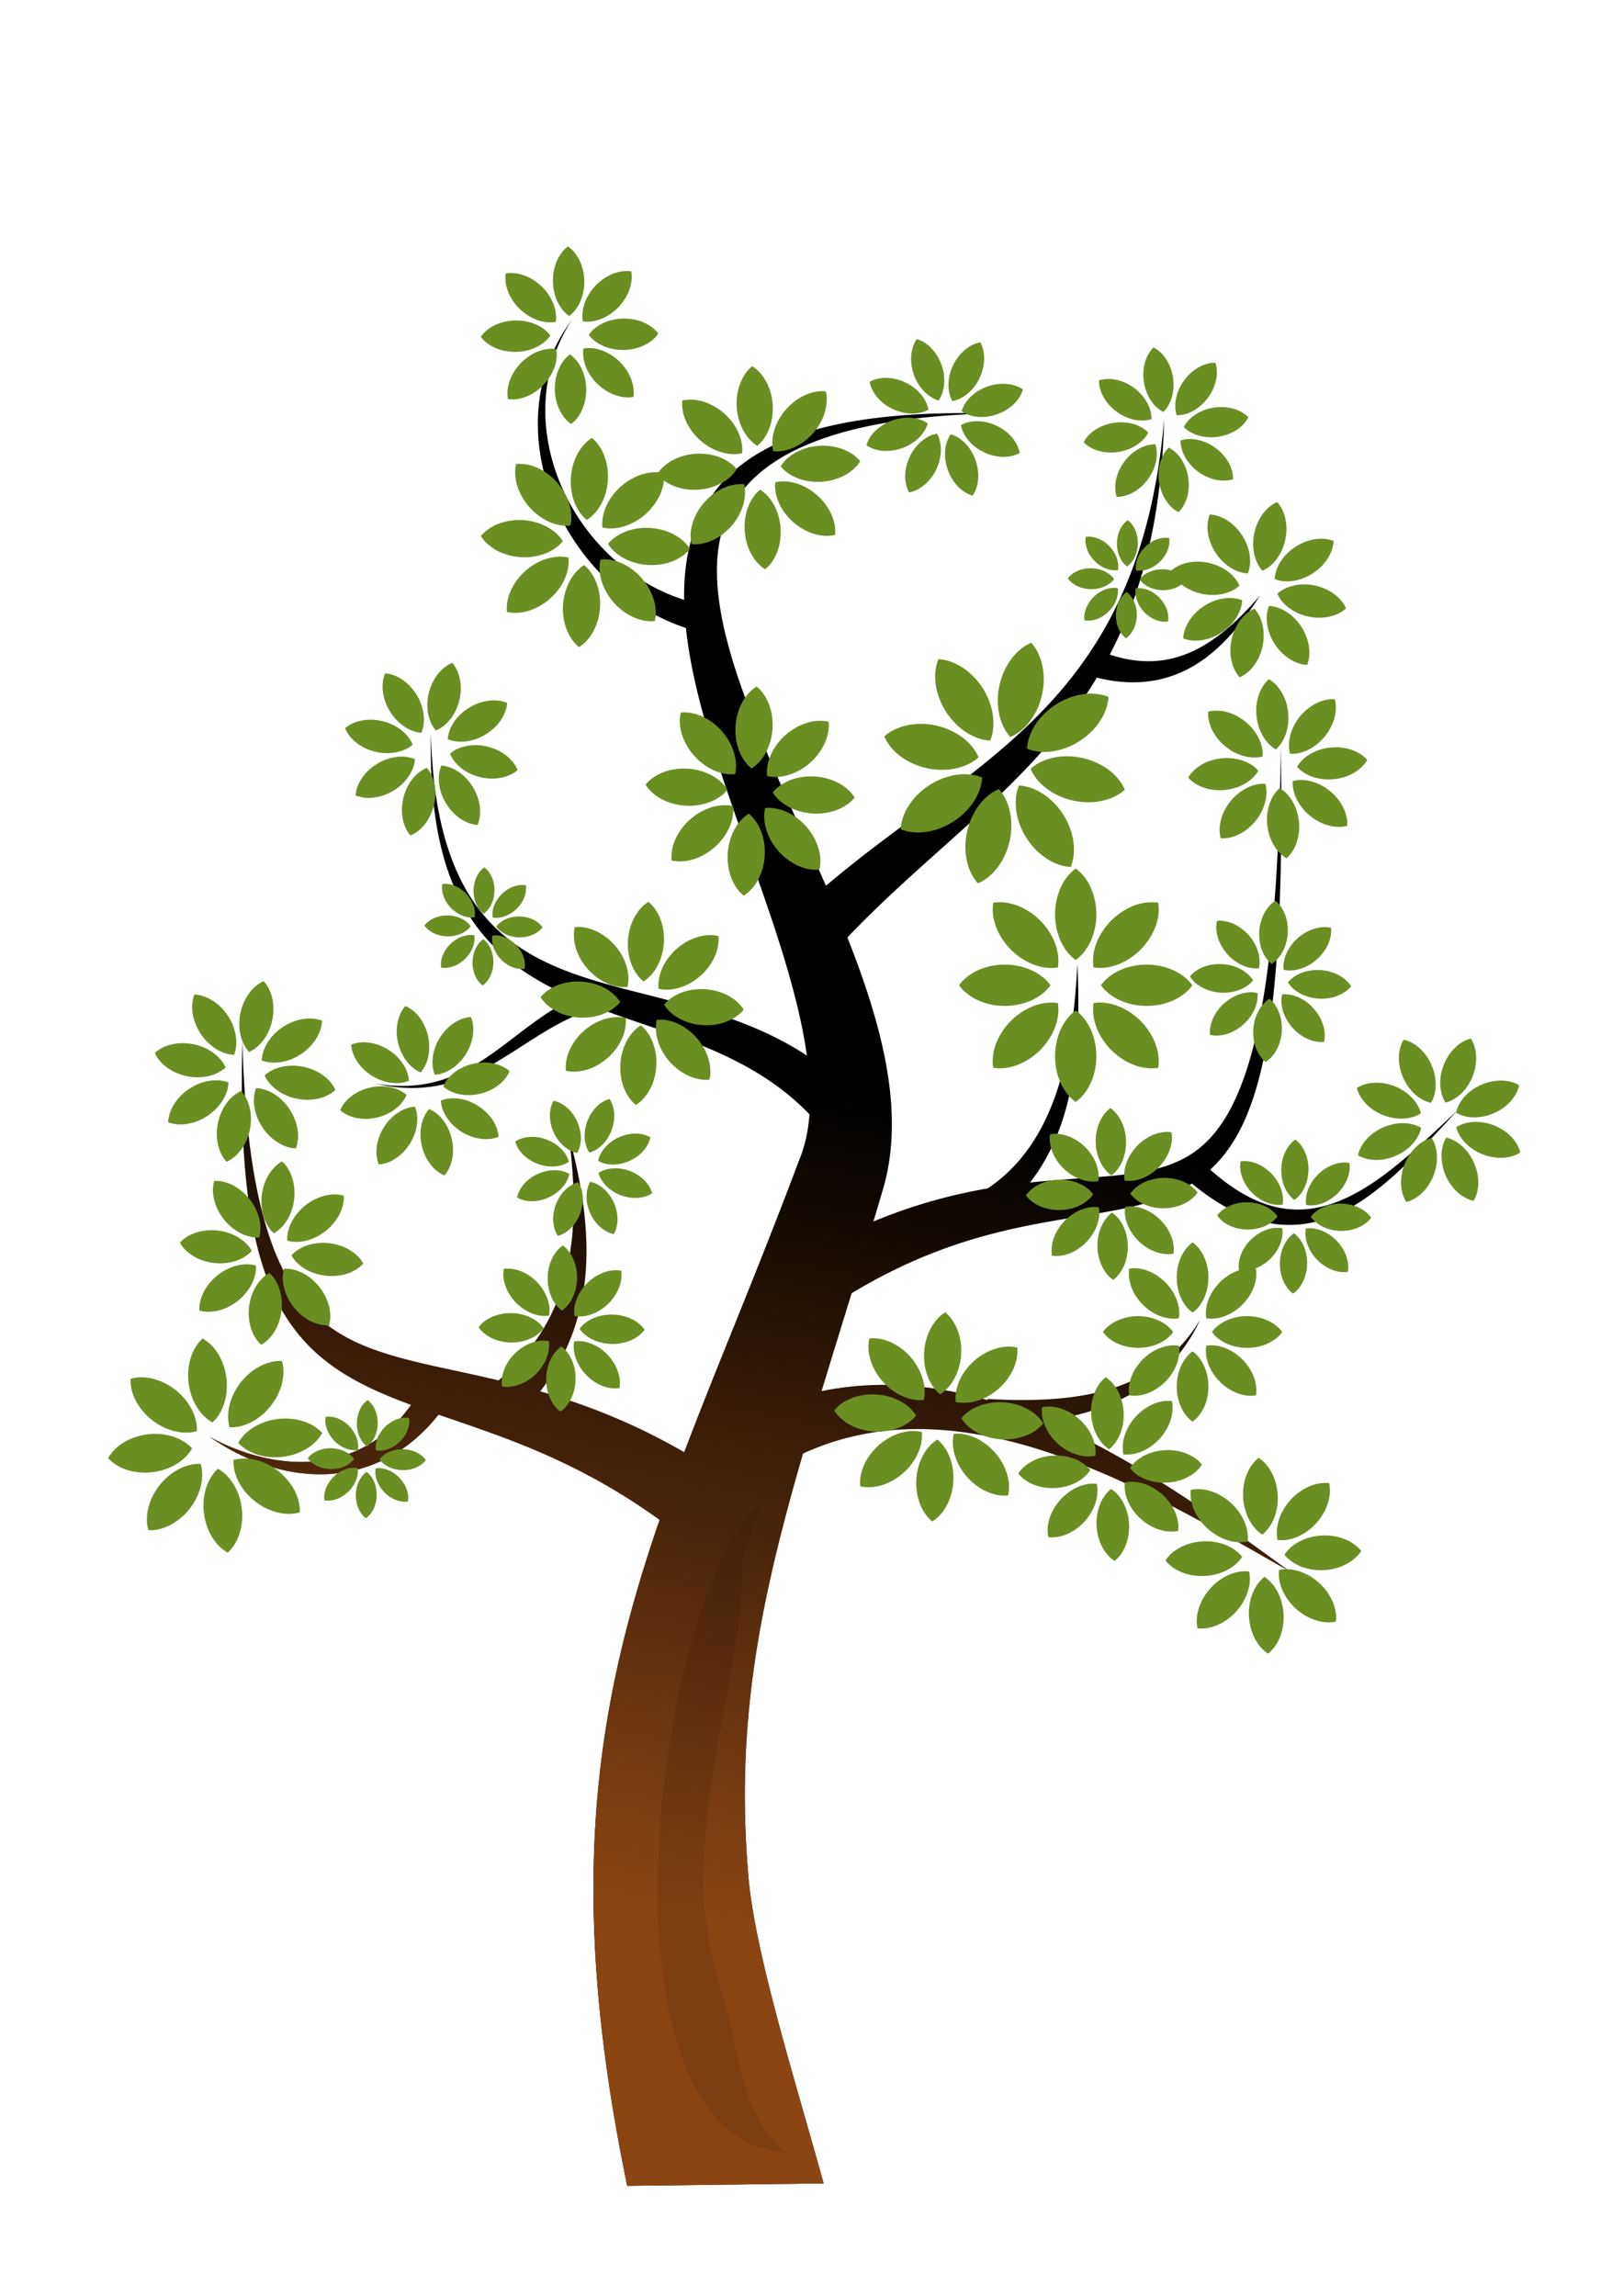
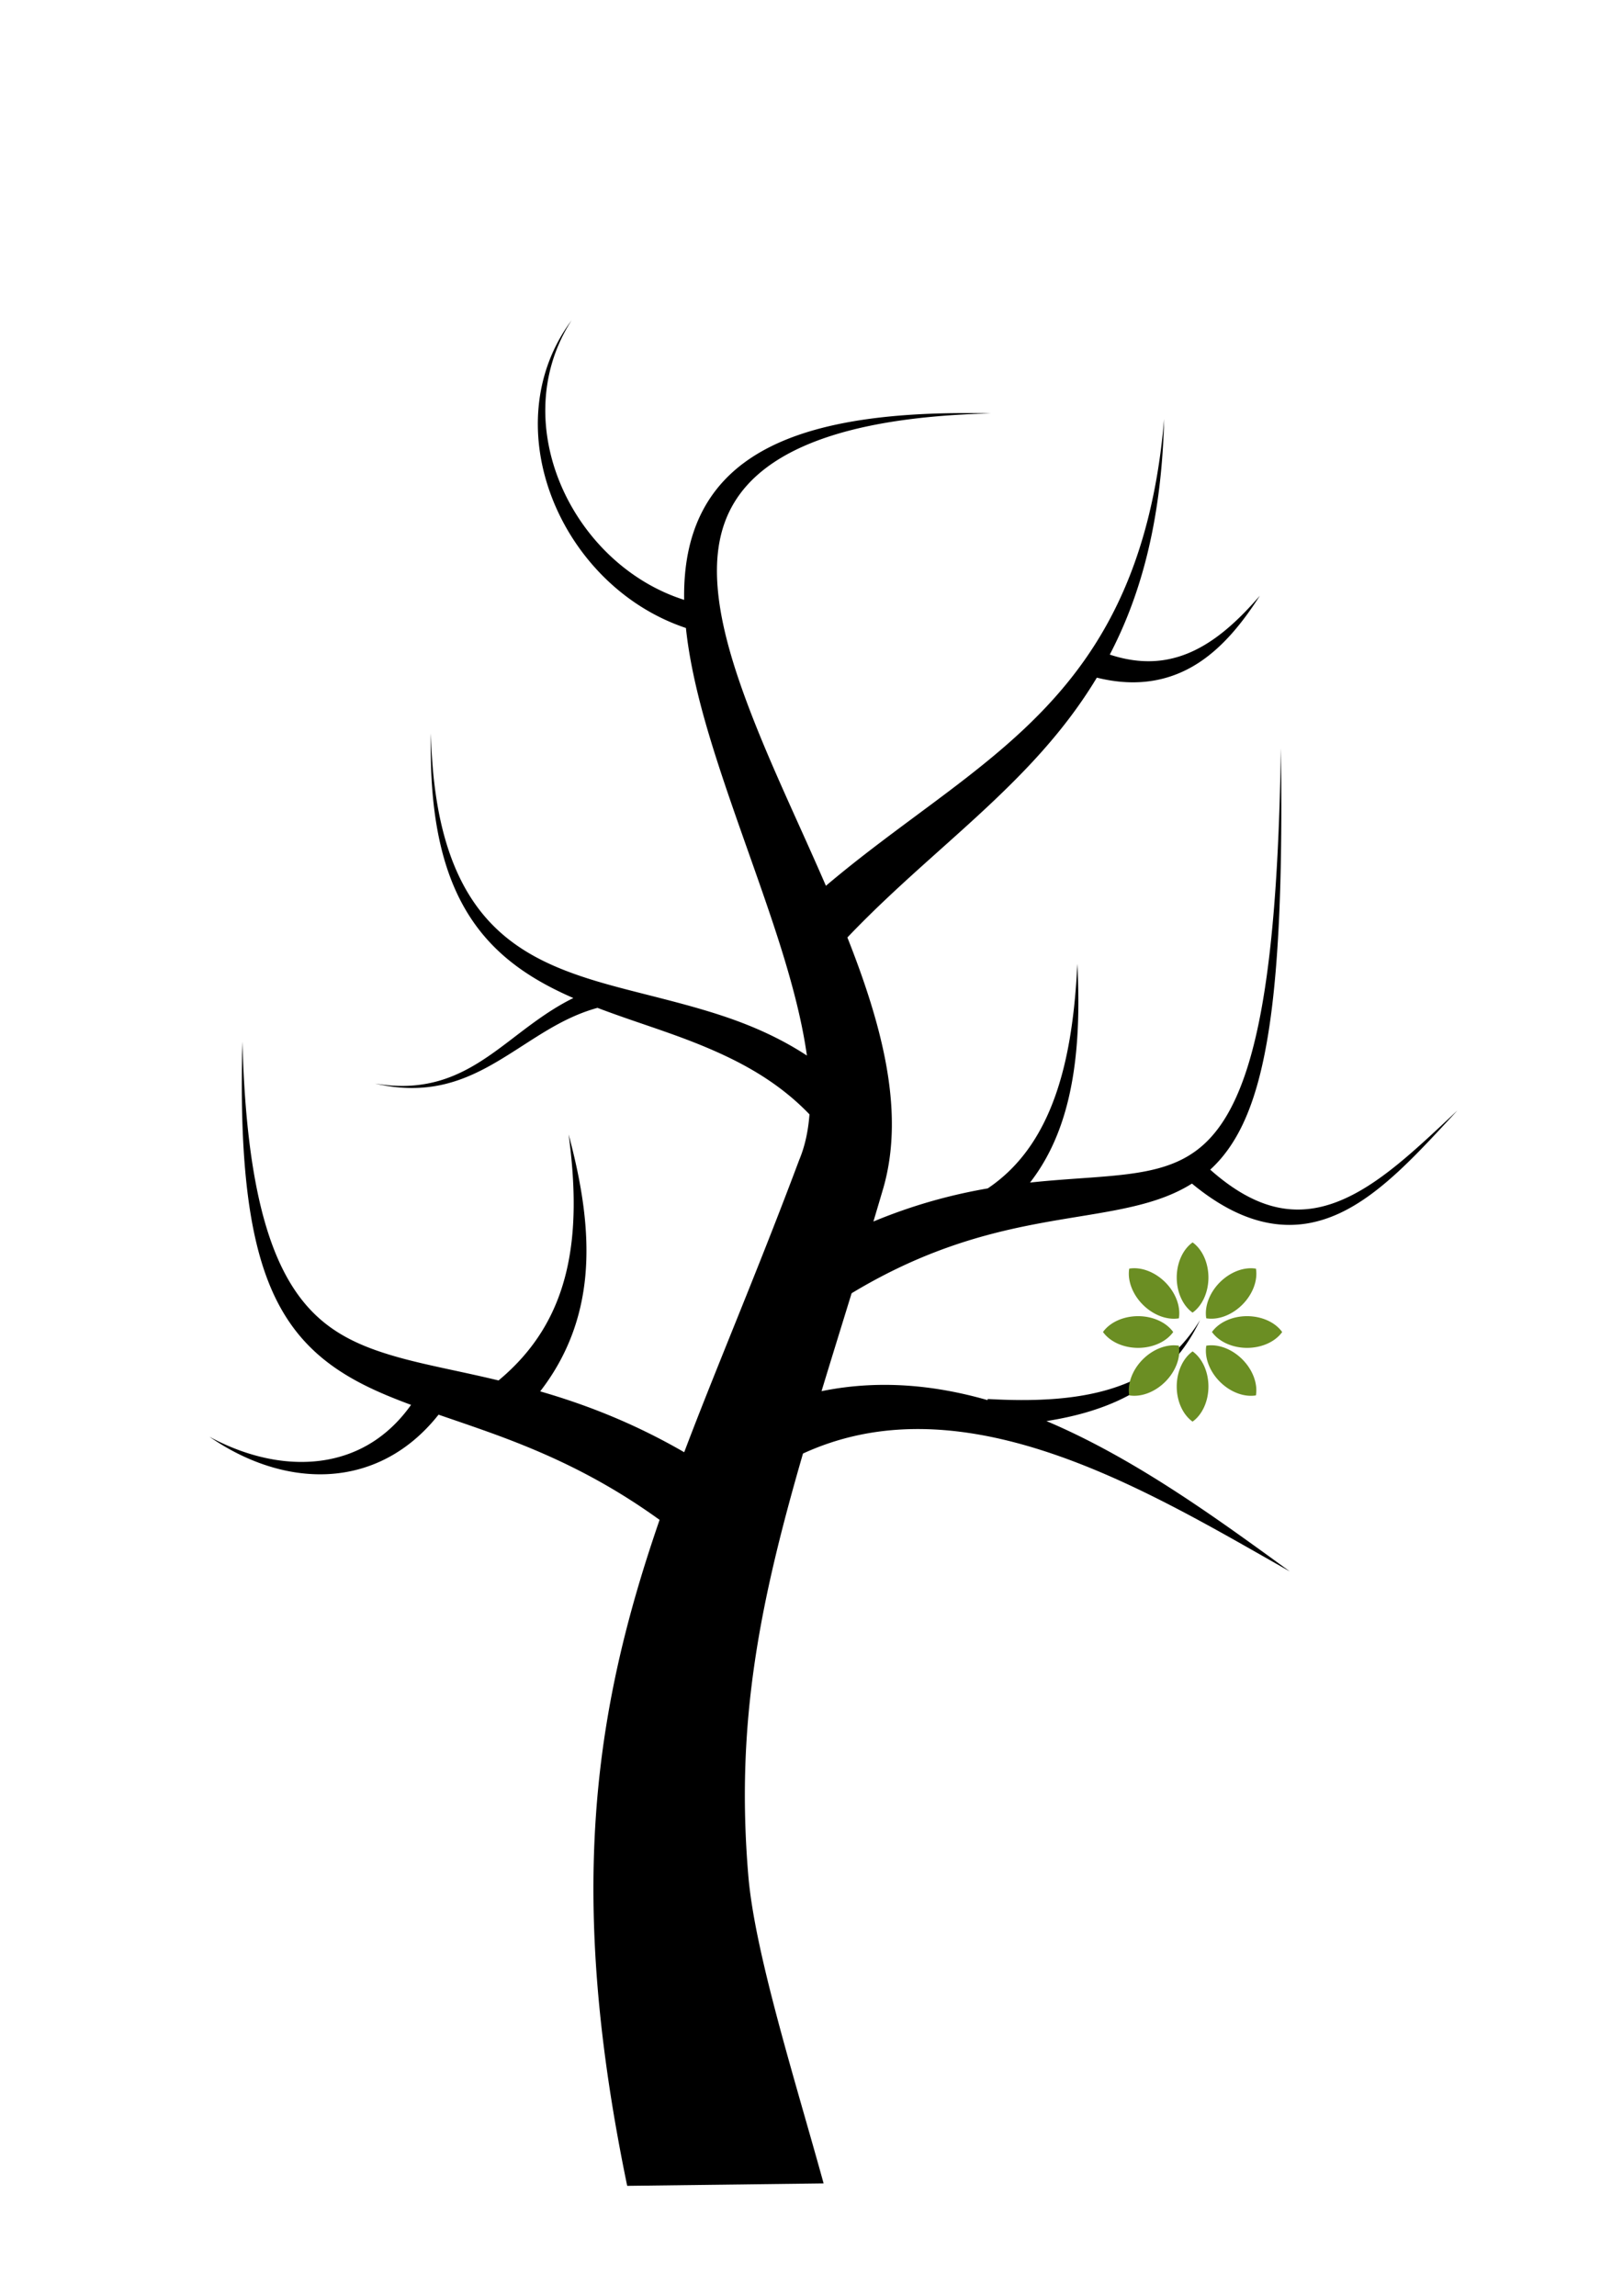
<svg xmlns="http://www.w3.org/2000/svg" xmlns:xlink="http://www.w3.org/1999/xlink" width="210mm" height="297mm" viewBox="0 0 744.094 1052.362">
  <defs>
    <linearGradient id="a">
      <stop offset="0" stop-color="#8b4513" />
      <stop offset="1" stop-color="#8b4513" stop-opacity="0" />
    </linearGradient>
    <linearGradient xlink:href="#a" id="b" x1="311.455" y1="875.368" x2="382.802" y2="502.17" gradientUnits="userSpaceOnUse" />
  </defs>
  <path d="M262.06 146.809c-17.935 24.1-19.473 54.638-8.796 81.84 10.322 26.297 32.19 49.511 61.205 59.212 1.19 11.314 3.588 23.125 6.717 35.145 9.47 36.388 27.383 80.013 38.382 116.4 4.765 15.763 8.45 30.674 10.368 44.446-10.183-6.677-20.774-11.668-31.358-15.62-21.524-8.036-46.37-12.81-65.474-18.591-20.191-6.11-38.319-14.267-51.791-30.682-13.621-16.596-22.802-42.016-23.739-82.807-.93 40.521 6.26 67.297 19.254 86.17 11.727 17.034 27.945 27.275 46.037 35.164-14.052 6.897-25.346 17.022-36.486 24.955-7.256 5.168-14.8 9.726-23.52 12.5-8.734 2.779-18.766 3.805-30.95 1.74 12.035 2.78 22.265 2.54 31.529.374 9.276-2.17 17.455-6.237 25.335-10.94 15.152-9.04 27.907-19.38 45.157-24.13 19.905 7.598 38.4 12.533 58.144 21.788 14.324 6.715 27.544 15.075 39.045 27.03-.597 7.887-2.161 14.82-4.691 20.845-16.386 43.74-31.582 79.865-45.563 115.43a1742.023 1742.023 0 00-7.181 18.598c-23.852-13.788-45.993-22.1-66.026-27.893 12.83-16.597 18.928-34.431 20.666-52.66 2.005-21.022-1.705-43.021-7.635-65.115 3.07 23.019 3.52 44.39-1.214 63.61-4.682 19.002-14.282 35.33-30.903 49.155-21.904-5.262-38.945-7.903-55.029-13.416-9.008-3.087-17.036-6.946-24.113-12.482-7.096-5.551-13.508-13-18.98-23.475-11.06-21.17-17.905-53.934-19.313-105.927-1.397 51.562 2.516 85.682 11.634 109.377 4.614 11.99 10.626 21.497 18.133 29.328 7.514 7.837 16.277 13.733 26.028 18.662 6.56 3.316 13.829 6.28 21.523 9.13-10.238 14.419-23.673 22.532-38.828 25.186-16.913 2.962-35.818-.935-53.584-10.572 16.436 11.397 35.534 18.091 54.355 17.123 18.306-.942 36.373-9.192 50.663-27.252 10.32 3.572 21.061 7.15 31.783 11.246 21.448 8.193 44.68 19.016 69.552 36.977-6.105 17.715-11.54 35.388-16.058 53.486-8.718 34.925-14.009 71.307-14.264 112.438-.255 41.154 4.535 86.418 15.475 139.35l90.053-1.116c-13.208-47.859-31.532-105.607-34.512-140.93-2.985-35.376-1.656-66.86 2.97-98.256 4.518-30.653 12.196-61.274 22.088-95.377 16.17-7.42 32.852-10.881 50.006-11.2 19.294-.36 39.004 3.249 58.834 9.511 40.827 12.893 79.956 36.268 114.366 55.742-31.432-22.805-69.193-50.642-109.729-68.139-.62-.267-1.244-.526-1.865-.789 11.409-1.791 22.085-4.587 31.717-8.859 16.995-7.538 30.191-19.407 38.714-37.465-10.358 17.014-24.582 26.497-40.945 31.541-16.422 5.063-35.584 5.837-56.433 4.664l-.004.524c-11.065-3.166-22.392-5.42-33.922-6.422-13.803-1.199-27.936-.612-42.24 2.312 4.53-14.935 8.99-29.282 13.792-44.89 27.52-16.612 51.999-24.631 73.768-29.514 13.687-3.07 26.114-4.875 37.955-6.885 11.663-1.979 22.659-4.142 32.469-7.97 4.189-1.635 8.136-3.57 11.84-5.899 12.832 10.61 24.848 16.362 36.234 18.242 11.61 1.917 22.139-.25 31.842-4.83 19.49-9.199 36.671-28.72 53.64-46.916-18.628 17.373-36.424 34.868-55.697 42.067-9.252 3.456-18.572 4.412-28.252 2.01-9.03-2.242-18.745-7.504-29.383-16.958a58.556 58.556 0 005.514-5.804c7.094-8.566 12.501-19.854 16.586-35.034 8.119-30.171 11.397-77.323 10.283-152.3-1.119 75.3-6.693 121.656-16.687 150.33-4.975 14.273-10.924 23.785-17.56 30.209-6.56 6.348-14.044 9.92-22.567 12.158-8.682 2.279-18.591 3.213-30.285 4.07-8.409.617-17.776 1.201-27.905 2.285 7.258-9.31 12.253-19.852 15.621-30.937 6.552-21.563 7.234-46 6.082-69.326-1.165 23.607-4.235 47.145-12.623 66.967-6.314 14.921-15.435 27.225-28.474 35.976-15.91 2.756-33.395 7.277-52.412 15.184 1.478-4.951 2.981-10.007 4.572-15.422 5.379-18.805 4.634-38.458 1.094-57.432-3.524-18.88-10.058-38.306-17.592-57.351 12.65-13.29 25.795-25.235 39.033-37.094 17.504-15.68 34.977-31.046 50.416-48.451 9.158-10.325 17.557-21.333 24.916-33.555 19.11 4.766 34.24 1.128 46.215-6.516 11.996-7.656 21.065-19.432 28.55-31.07-9.284 10.685-19.449 20.409-31.433 25.768-10.903 4.875-23.01 6.001-37.4 1.256a195.946 195.946 0 008.236-17.952c9.77-24.48 15.758-53.55 16.692-90.021-3.118 36.412-11.26 64.55-22.666 87.344-11.374 22.73-26.06 40.277-42.498 55.611-16.268 15.174-34.372 28.3-53.391 42.441-11.899 8.848-24.231 18.15-36.518 28.55-13.423-31.016-27.508-59.603-38.035-88.997-6.25-17.452-10.532-33.583-11.64-48.17-1.096-14.422.91-27.316 7.591-38.414 6.74-11.195 18.552-21.057 37.778-28.338 19.222-7.28 45.31-11.76 79.937-12.61-4.31-.105-8.5-.155-12.57-.15-28.492.042-51.163 2.794-68.963 7.92-20.363 5.865-34.912 15.008-44.533 27.383-9.678 12.449-13.969 27.678-14.518 44.516-.062 1.91-.07 3.844-.039 5.795-23.926-7.592-43.814-25.96-54.746-48.772-11.765-24.55-13.035-54.217 3.145-79.388z" />
-   <path d="M262.06 146.809c-17.935 24.1-19.473 54.638-8.796 81.84 10.322 26.297 32.19 49.511 61.205 59.212 1.19 11.314 3.588 23.125 6.717 35.145 9.47 36.388 27.383 80.013 38.382 116.4 4.765 15.763 8.45 30.674 10.368 44.446-10.183-6.677-20.774-11.668-31.358-15.62-21.524-8.036-46.37-12.81-65.474-18.591-20.191-6.11-38.319-14.267-51.791-30.682-13.621-16.596-22.802-42.016-23.739-82.807-.93 40.521 6.26 67.297 19.254 86.17 11.727 17.034 27.945 27.275 46.037 35.164-14.052 6.897-25.346 17.022-36.486 24.955-7.256 5.168-14.8 9.726-23.52 12.5-8.734 2.779-18.766 3.805-30.95 1.74 12.035 2.78 22.265 2.54 31.529.374 9.276-2.17 17.455-6.237 25.335-10.94 15.152-9.04 27.907-19.38 45.157-24.13 19.905 7.598 38.4 12.533 58.144 21.788 14.324 6.715 27.544 15.075 39.045 27.03-.597 7.887-2.161 14.82-4.691 20.845-16.386 43.74-31.582 79.865-45.563 115.43a1742.023 1742.023 0 00-7.181 18.598c-23.852-13.788-45.993-22.1-66.026-27.893 12.83-16.597 18.928-34.431 20.666-52.66 2.005-21.022-1.705-43.021-7.635-65.115 3.07 23.019 3.52 44.39-1.214 63.61-4.682 19.002-14.282 35.33-30.903 49.155-21.904-5.262-38.945-7.903-55.029-13.416-9.008-3.087-17.036-6.946-24.113-12.482-7.096-5.551-13.508-13-18.98-23.475-11.06-21.17-17.905-53.934-19.313-105.927-1.397 51.562 2.516 85.682 11.634 109.377 4.614 11.99 10.626 21.497 18.133 29.328 7.514 7.837 16.277 13.733 26.028 18.662 6.56 3.316 13.829 6.28 21.523 9.13-10.238 14.419-23.673 22.532-38.828 25.186-16.913 2.962-35.818-.935-53.584-10.572 16.436 11.397 35.534 18.091 54.355 17.123 18.306-.942 36.373-9.192 50.663-27.252 10.32 3.572 21.061 7.15 31.783 11.246 21.448 8.193 44.68 19.016 69.552 36.977-6.105 17.715-11.54 35.388-16.058 53.486-8.718 34.925-14.009 71.307-14.264 112.438-.255 41.154 4.535 86.418 15.475 139.35l90.053-1.116c-13.208-47.859-31.532-105.607-34.512-140.93-2.985-35.376-1.656-66.86 2.97-98.256 4.518-30.653 12.196-61.274 22.088-95.377 16.17-7.42 32.852-10.881 50.006-11.2 19.294-.36 39.004 3.249 58.834 9.511 40.827 12.893 79.956 36.268 114.366 55.742-31.432-22.805-69.193-50.642-109.729-68.139-.62-.267-1.244-.526-1.865-.789 11.409-1.791 22.085-4.587 31.717-8.859 16.995-7.538 30.191-19.407 38.714-37.465-10.358 17.014-24.582 26.497-40.945 31.541-16.422 5.063-35.584 5.837-56.433 4.664l-.004.524c-11.065-3.166-22.392-5.42-33.922-6.422-13.803-1.199-27.936-.612-42.24 2.312 4.53-14.935 8.99-29.282 13.792-44.89 27.52-16.612 51.999-24.631 73.768-29.514 13.687-3.07 26.114-4.875 37.955-6.885 11.663-1.979 22.659-4.142 32.469-7.97 4.189-1.635 8.136-3.57 11.84-5.899 12.832 10.61 24.848 16.362 36.234 18.242 11.61 1.917 22.139-.25 31.842-4.83 19.49-9.199 36.671-28.72 53.64-46.916-18.628 17.373-36.424 34.868-55.697 42.067-9.252 3.456-18.572 4.412-28.252 2.01-9.03-2.242-18.745-7.504-29.383-16.958a58.556 58.556 0 005.514-5.804c7.094-8.566 12.501-19.854 16.586-35.034 8.119-30.171 11.397-77.323 10.283-152.3-1.119 75.3-6.693 121.656-16.687 150.33-4.975 14.273-10.924 23.785-17.56 30.209-6.56 6.348-14.044 9.92-22.567 12.158-8.682 2.279-18.591 3.213-30.285 4.07-8.409.617-17.776 1.201-27.905 2.285 7.258-9.31 12.253-19.852 15.621-30.937 6.552-21.563 7.234-46 6.082-69.326-1.165 23.607-4.235 47.145-12.623 66.967-6.314 14.921-15.435 27.225-28.474 35.976-15.91 2.756-33.395 7.277-52.412 15.184 1.478-4.951 2.981-10.007 4.572-15.422 5.379-18.805 4.634-38.458 1.094-57.432-3.524-18.88-10.058-38.306-17.592-57.351 12.65-13.29 25.795-25.235 39.033-37.094 17.504-15.68 34.977-31.046 50.416-48.451 9.158-10.325 17.557-21.333 24.916-33.555 19.11 4.766 34.24 1.128 46.215-6.516 11.996-7.656 21.065-19.432 28.55-31.07-9.284 10.685-19.449 20.409-31.433 25.768-10.903 4.875-23.01 6.001-37.4 1.256a195.946 195.946 0 008.236-17.952c9.77-24.48 15.758-53.55 16.692-90.021-3.118 36.412-11.26 64.55-22.666 87.344-11.374 22.73-26.06 40.277-42.498 55.611-16.268 15.174-34.372 28.3-53.391 42.441-11.899 8.848-24.231 18.15-36.518 28.55-13.423-31.016-27.508-59.603-38.035-88.997-6.25-17.452-10.532-33.583-11.64-48.17-1.096-14.422.91-27.316 7.591-38.414 6.74-11.195 18.552-21.057 37.778-28.338 19.222-7.28 45.31-11.76 79.937-12.61-4.31-.105-8.5-.155-12.57-.15-28.492.042-51.163 2.794-68.963 7.92-20.363 5.865-34.912 15.008-44.533 27.383-9.678 12.449-13.969 27.678-14.518 44.516-.062 1.91-.07 3.844-.039 5.795-23.926-7.592-43.814-25.96-54.746-48.772-11.765-24.55-13.035-54.217 3.145-79.388z" fill="url(#b)" />
  <g id="c" fill="#6b8e23">
-     <path d="M-153.64 354.086a41.79 55.282 0 00-21.983 48.622A41.79 55.282 0 00-153.7 451.33a41.79 55.282 0 0021.983-48.622 41.79 55.282 0 00-21.922-48.622zM-241.39 390.408a55.282 41.79 45 0018.837 49.925 55.282 41.79 45 0049.882 18.88 55.282 41.79 45 00-18.836-49.926 55.282 41.79 45 00-49.883-18.88zM-277.755 478.14a55.282 41.79 0 0048.622 21.984A55.282 41.79 0 00-180.51 478.2a55.282 41.79 0 00-48.622-21.984 55.282 41.79 0 00-48.622 21.923zM-241.433 565.89a41.79 55.282 45 0049.926-18.836 41.79 55.282 45 0018.88-49.883 41.79 55.282 45 00-49.926 18.836 41.79 55.282 45 00-18.88 49.883zM-153.7 602.255a41.79 55.282 0 0021.983-48.622 41.79 55.282 0 00-21.922-48.622 41.79 55.282 0 00-21.984 48.622 41.79 55.282 0 0021.923 48.622zM-65.95 565.933a55.282 41.79 45 00-18.836-49.926 55.282 41.79 45 00-49.883-18.879 55.282 41.79 45 0018.836 49.926 55.282 41.79 45 0049.883 18.88zM-29.585 478.2a55.282 41.79 0 00-48.622-21.983 55.282 41.79 0 00-48.622 21.923 55.282 41.79 0 0048.622 21.984A55.282 41.79 0 00-29.585 478.2zM-65.907 390.45a41.79 55.282 45 00-49.926 18.837 41.79 55.282 45 00-18.88 49.883 41.79 55.282 45 0049.927-18.837 41.79 55.282 45 0018.879-49.882z" transform="matrix(.431 0 0 .431 559.414 245.541)" />
-   </g>
+     </g>
  <use xlink:href="#c" transform="rotate(58.628 286.794 185.442) scale(.761)" width="100%" height="100%" />
  <use xlink:href="#c" transform="scale(.627) rotate(-24.315 1392.608 806.571)" width="100%" height="100%" />
  <use xlink:href="#c" transform="scale(.79) rotate(-33.428 600.906 1121.007)" width="100%" height="100%" />
  <use xlink:href="#c" transform="rotate(-6.72 2366.472 3580.745) scale(.924)" width="100%" height="100%" />
  <use xlink:href="#c" transform="rotate(-32.514 272.67 516.629) scale(1.056)" width="100%" height="100%" />
  <use xlink:href="#c" transform="scale(.771) rotate(39.35 618.907 827.15)" width="100%" height="100%" />
  <use xlink:href="#c" transform="rotate(-.955 13329.02 -8362.669) scale(.736)" width="100%" height="100%" />
  <use xlink:href="#c" transform="rotate(25.371 681.44 438.489) scale(.712)" width="100%" height="100%" />
  <use xlink:href="#c" transform="scale(.898) rotate(-86.486 412.65 486.314)" width="100%" height="100%" />
  <use xlink:href="#c" transform="matrix(.839 -.041 .041 .839 146.905 354.426)" width="100%" height="100%" />
  <use xlink:href="#c" transform="rotate(-1.022 -10335.372 6649.888) scale(.761)" width="100%" height="100%" />
  <use xlink:href="#c" transform="scale(.714) rotate(36.356 888.513 752.914)" width="100%" height="100%" />
  <use xlink:href="#c" transform="rotate(-12.993 998.992 1176.2) scale(.745)" width="100%" height="100%" />
  <use xlink:href="#c" transform="rotate(-23.484 932.652 -266.441) scale(.753)" width="100%" height="100%" />
  <g fill="#6b8e23">
    <path d="M546.772 569.497a13.834 18.3 0 00-7.278 16.096 13.834 18.3 0 007.257 16.095 13.834 18.3 0 007.278-16.095 13.834 18.3 0 00-7.257-16.096zM517.724 581.521a18.3 13.834 45 006.235 16.527 18.3 13.834 45 0016.513 6.25 18.3 13.834 45 00-6.236-16.527 18.3 13.834 45 00-16.512-6.25zM505.686 610.563a18.3 13.834 0 0016.095 7.277 18.3 13.834 0 0016.095-7.257 18.3 13.834 0 00-16.095-7.277 18.3 13.834 0 00-16.095 7.257zM517.71 639.611a13.834 18.3 45 0016.526-6.235 13.834 18.3 45 006.25-16.513 13.834 18.3 45 00-16.527 6.235 13.834 18.3 45 00-6.25 16.513zM546.751 651.649a13.834 18.3 0 007.278-16.095 13.834 18.3 0 00-7.257-16.096 13.834 18.3 0 00-7.278 16.096 13.834 18.3 0 007.257 16.095zM575.8 639.625a18.3 13.834 45 00-6.236-16.527 18.3 13.834 45 00-16.513-6.25 18.3 13.834 45 006.236 16.528 18.3 13.834 45 0016.512 6.25zM587.837 610.583a18.3 13.834 0 00-16.095-7.277 18.3 13.834 0 00-16.095 7.257 18.3 13.834 0 0016.095 7.277 18.3 13.834 0 0016.095-7.257zM575.814 581.535a13.834 18.3 45 00-16.527 6.236 13.834 18.3 45 00-6.25 16.512 13.834 18.3 45 0016.527-6.235 13.834 18.3 45 006.25-16.513z" />
  </g>
  <g fill="#6b8e23">
-     <path d="M585.535 230.137a13.834 18.3 12.055 00-10.478 14.22 13.834 18.3 12.055 003.735 17.257 13.834 18.3 12.055 0010.479-14.221 13.834 18.3 12.055 00-3.736-17.256zM554.616 235.829a18.3 13.834 57.055 002.647 17.465 18.3 13.834 57.055 0014.843 9.56 18.3 13.834 57.055 00-2.646-17.465 18.3 13.834 57.055 00-14.844-9.56zM536.779 261.717a18.3 13.834 12.055 0014.22 10.478 18.3 13.834 12.055 0017.256-3.736 18.3 13.834 12.055 00-14.22-10.478 18.3 13.834 12.055 00-17.256 3.736zM542.47 292.635a13.834 18.3 57.055 0017.465-2.646 13.834 18.3 57.055 009.56-14.844 13.834 18.3 57.055 00-17.464 2.647 13.834 18.3 57.055 00-9.56 14.843zM568.358 310.473a13.834 18.3 12.055 0010.479-14.22 13.834 18.3 12.055 00-3.736-17.257 13.834 18.3 12.055 00-10.478 14.22 13.834 18.3 12.055 003.735 17.257zM599.277 304.78a18.3 13.834 57.055 00-2.647-17.464 18.3 13.834 57.055 00-14.843-9.56 18.3 13.834 57.055 002.646 17.464 18.3 13.834 57.055 0014.844 9.56zM617.115 278.893a18.3 13.834 12.055 00-14.221-10.478 18.3 13.834 12.055 00-17.256 3.736 18.3 13.834 12.055 0014.22 10.478 18.3 13.834 12.055 0017.257-3.736zM611.422 247.975a13.834 18.3 57.055 00-17.464 2.646 13.834 18.3 57.055 00-9.56 14.843 13.834 18.3 57.055 0017.464-2.646 13.834 18.3 57.055 009.56-14.843z" />
-   </g>
+     </g>
  <use height="100%" width="100%" transform="scale(.898) rotate(-86.486 303.168 467.575)" xlink:href="#c" />
  <use xlink:href="#c" transform="scale(.898) rotate(-86.486 630.634 594.847)" width="100%" height="100%" />
  <use height="100%" width="100%" transform="matrix(.042 -.691 .691 .042 249.703 771.661)" xlink:href="#c" />
  <use xlink:href="#c" transform="scale(.872) rotate(-48.673 218.582 452.998)" width="100%" height="100%" />
  <use height="100%" width="100%" transform="scale(.872) rotate(-86.486 455.704 572.246)" xlink:href="#c" />
  <use height="100%" width="100%" transform="rotate(6.487 -1658.717 -1877.393) scale(.791)" xlink:href="#c" />
  <path d="M359.477 986.504c-21.637-20.63-20.487-49.114-28.813-74.09-22.663-67.99 9.604-134.295 9.604-194.832 0-9.428 13.528-34.108 6.86-27.441-48.338 48.339-76.931 290.41 12.35 296.363z" opacity=".1" />
  <use height="100%" width="100%" transform="rotate(-2.789 6970.551 -1956.7) scale(.788)" xlink:href="#c" />
  <use height="100%" width="100%" transform="scale(.506) rotate(45.827 670.644 1112.55)" xlink:href="#c" />
  <use xlink:href="#c" transform="scale(.66) rotate(45.827 230.84 1128.338)" width="100%" height="100%" />
  <use height="100%" width="100%" transform="scale(.506) rotate(45.827 -616.638 696.473)" xlink:href="#c" />
  <use xlink:href="#c" transform="scale(.506) rotate(45.827 7.129 580.245)" width="100%" height="100%" />
  <use height="100%" width="100%" transform="scale(.712) rotate(45.827 -50.09 497.864)" xlink:href="#c" />
</svg>